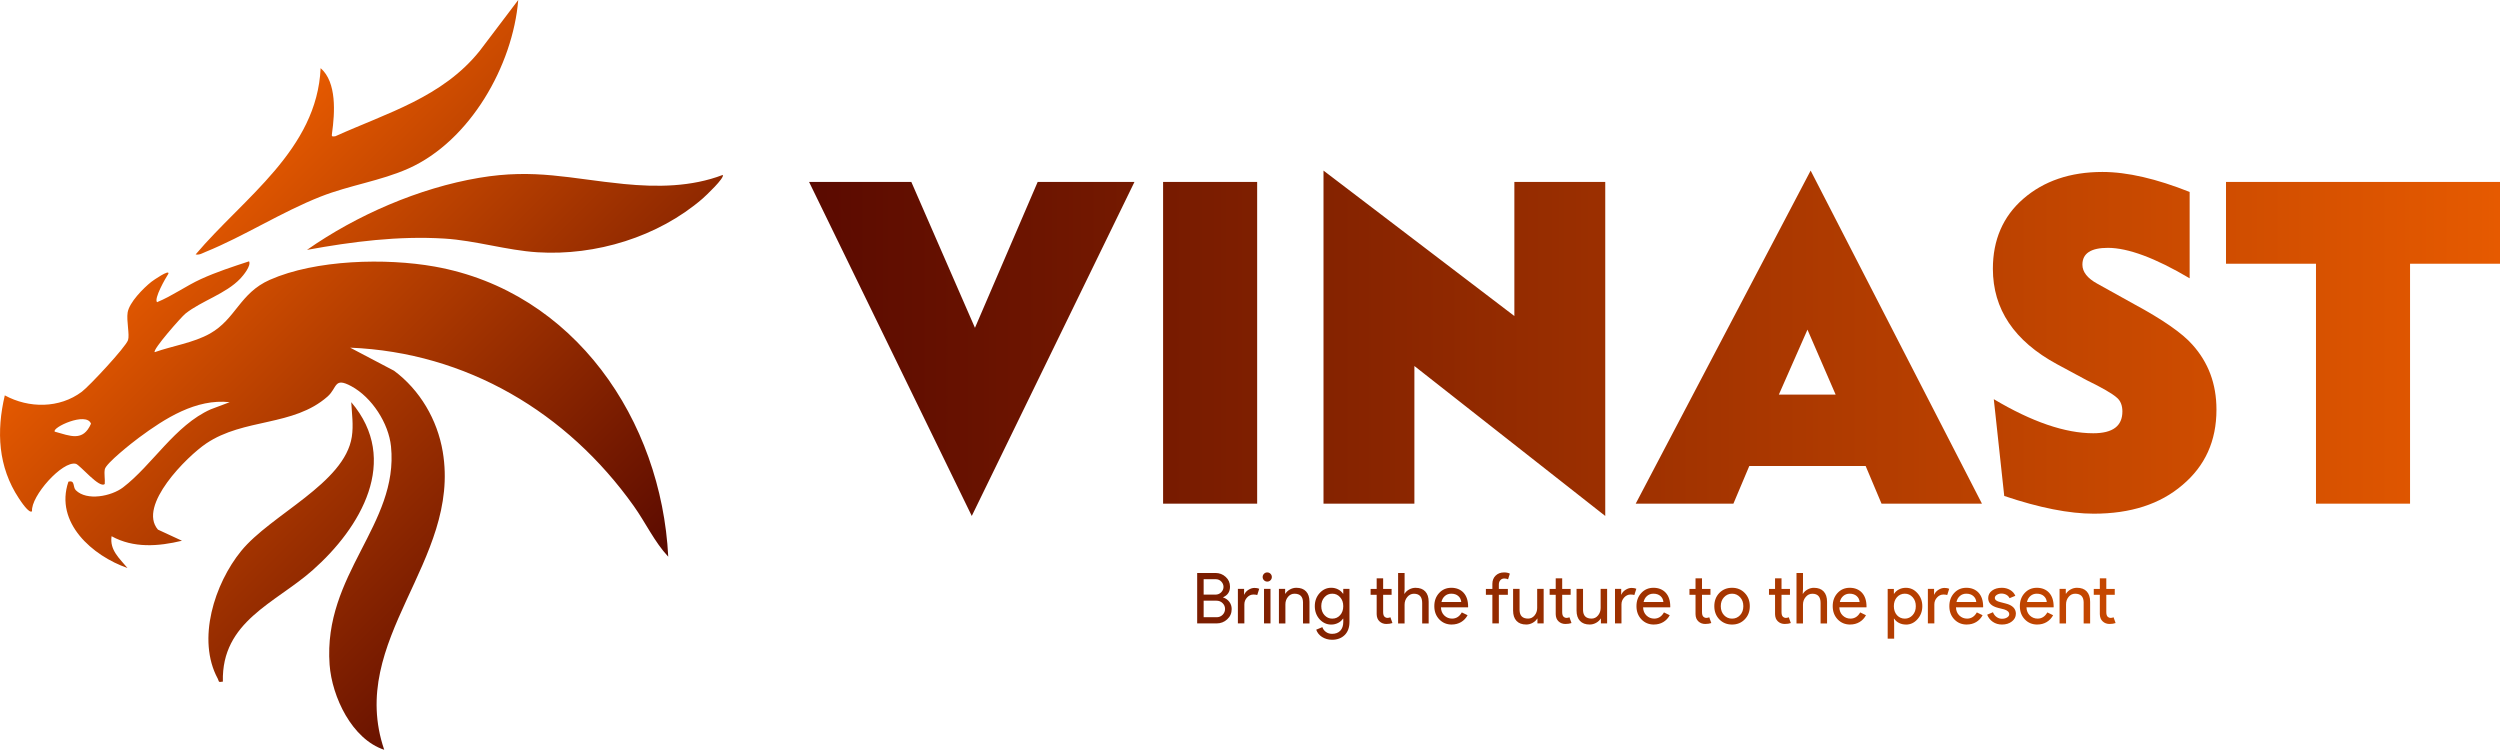
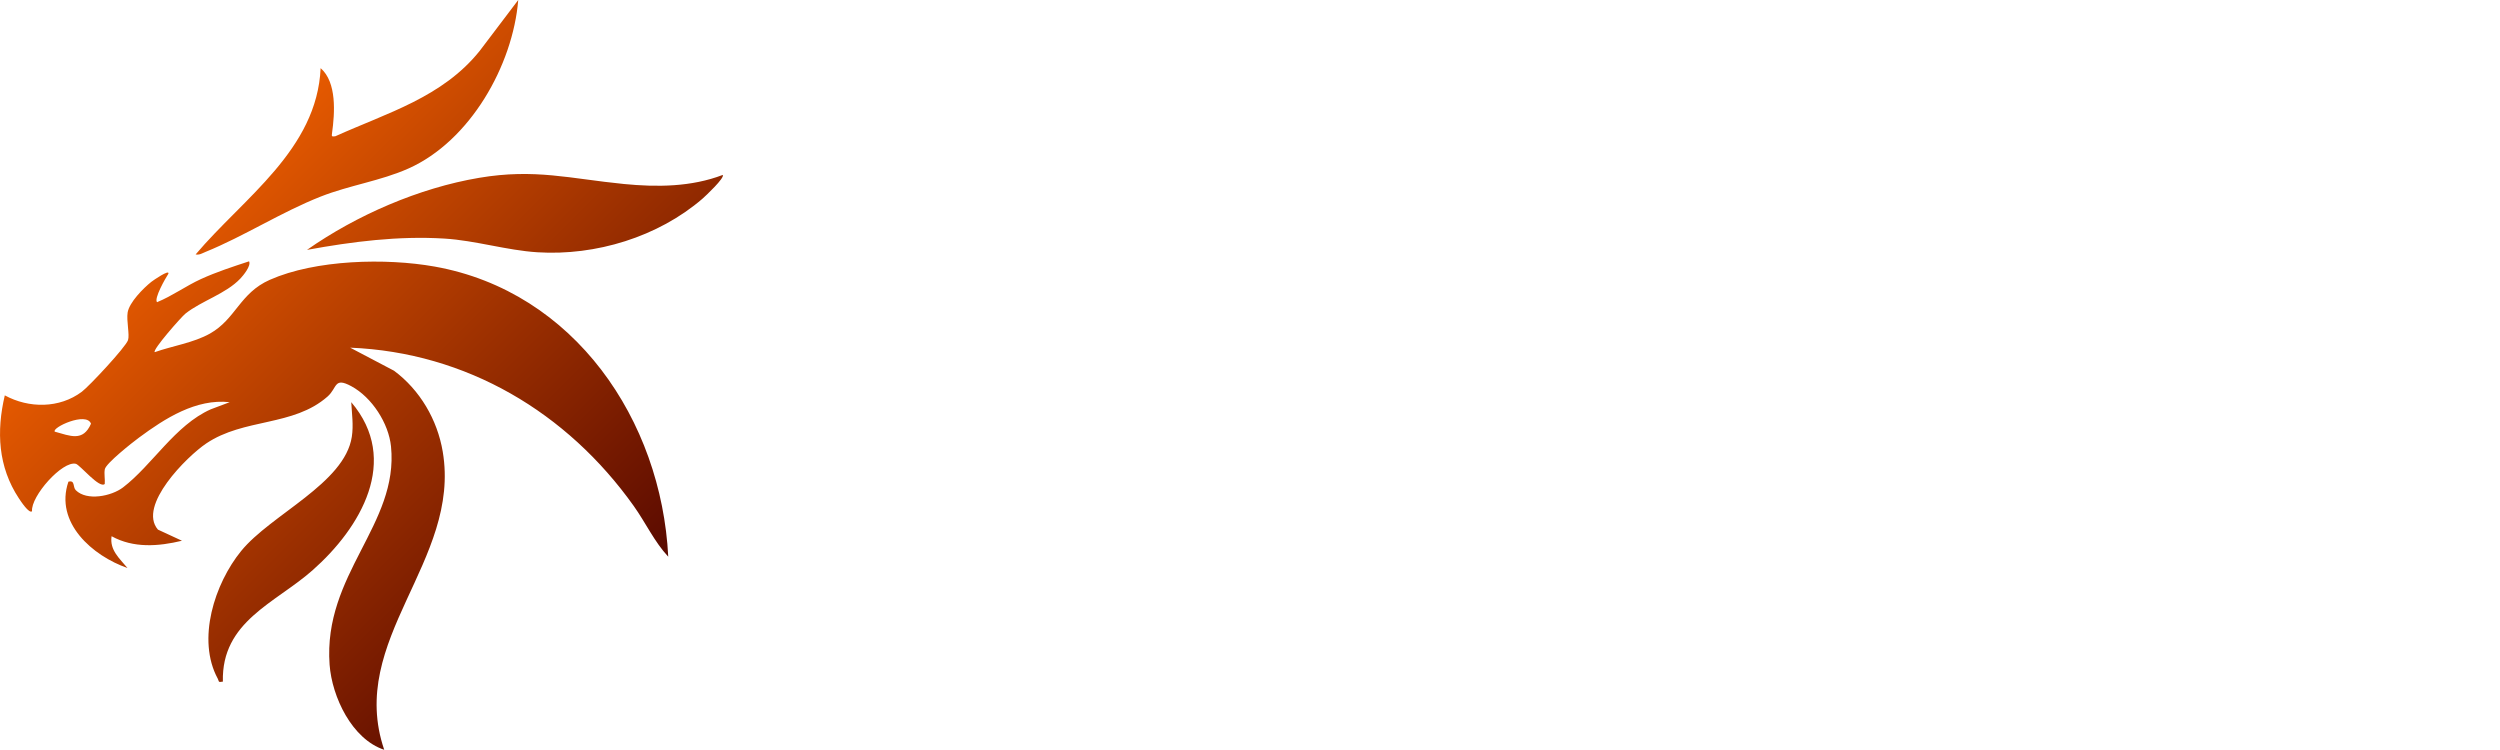
<svg xmlns="http://www.w3.org/2000/svg" id="Layer_1" viewBox="0 0 1100.28 329.99">
  <defs>
    <style>.cls-1{fill:url(#linear-gradient-2);}.cls-2{fill:url(#linear-gradient);}</style>
    <linearGradient id="linear-gradient" x1="92.79" y1="78.31" x2="276.78" y2="262.3" gradientUnits="userSpaceOnUse">
      <stop offset="0" stop-color="#e65a00" />
      <stop offset="1" stop-color="#5a0a00" />
    </linearGradient>
    <linearGradient id="linear-gradient-2" x1="356.09" y1="178.32" x2="1100.28" y2="178.32" gradientUnits="userSpaceOnUse">
      <stop offset="0" stop-color="#5a0a00" />
      <stop offset="1" stop-color="#e65a00" />
    </linearGradient>
  </defs>
  <g id="Dai">
    <path class="cls-2" d="M105.74,122.64c-6.31,6.67-17.1,9.79-24.12,15.38-1.81,1.44-14.67,16.03-13.52,16.97,7.83-2.78,17.03-4.09,24.31-8.18,11.38-6.41,13.09-17.8,26.34-23.66,20.14-8.91,51.14-9.65,72.54-5.83,61.52,10.98,99.8,67.62,102.81,127.68-6.06-6.47-9.97-15-15.18-22.31-29.29-41.18-73.59-67.59-124.81-69.68l19.32,10.16c11.39,8.47,19.04,21.51,21.42,35.58,8.16,48.26-42.28,82.76-25.75,131.24-14.17-4.65-22.99-23.26-24.04-37.45-2.93-39.89,30.49-61.63,27.03-96.03-1.03-10.24-8.42-21.64-17.46-26.53-7.72-4.18-6.11.71-10.49,4.56-15.07,13.25-36.7,9.41-53.37,20.63-8.49,5.72-30.3,27.39-21.26,37.92l10.58,4.9c-10.4,2.51-21.33,3.34-30.98-1.99-.93,6.14,3.58,9.83,6.99,13.99-15.29-5.31-32.18-19.91-25.99-37.99,3.04-.8,1.83,2.34,3.25,3.75,4.88,4.86,15.68,2.65,20.77-1.22,12.87-9.82,22.91-27.4,38.62-34.38l8.35-3.14c-14.82-1.64-28.49,7.14-39.91,15.58-2.92,2.15-14.57,11.33-15.06,13.94-.38,2.02.16,4.39-.03,6.47-2.22,2.27-10.91-8.4-12.7-8.86-5.89-1.51-19.92,14.29-19.3,20.87-1.31,1.2-5.02-4.52-5.8-5.69-9.16-13.86-9.92-29.44-6.19-45.31,10.59,5.77,24.08,5.79,33.9-1.59,3.3-2.48,19.26-19.58,20.33-22.71.79-2.32-.74-8.53-.17-12.14.7-4.47,6.93-10.74,10.46-13.54.74-.59,8.18-5.73,7.47-3.53-1.29,1.96-6.41,10.91-4.99,12.5,6.77-2.77,12.64-7.11,19.32-10.17,6.86-3.14,14.03-5.45,21.19-7.81,1.01,1.92-2.53,6.22-3.87,7.63ZM24.1,189.98c6.82,1.86,12.42,4.57,15.95-3.5-1.99-5.45-17.34,1.71-15.95,3.5ZM274.61,80.98c-23.58-2.32-39.18-6.88-63.74-2.72-26.48,4.48-53.91,16.41-75.77,31.72,19.92-3.64,40.14-6.23,60.49-4.98,13.71.84,27.34,5.17,40.97,6.03,25.62,1.62,53.09-6.77,72.55-23.53,1.37-1.18,9.99-9.3,8.98-10.51-13.83,5.3-28.92,5.42-43.48,3.99ZM90.47,110.86c16.81-6.82,33.46-17.57,50.66-24.34,12.75-5.02,26.41-6.9,38.64-12.36,27.1-12.1,45.92-45.27,48.32-74.17l-17.02,22.47c-16.39,20.38-40.64,27.2-63.49,37.51-1.61.2-1.66.14-1.44-1.43,1.21-8.79,2.16-22.32-5.03-28.55-1.58,35.87-33.91,57.06-55.01,81.99,1.71.33,2.92-.53,4.37-1.12ZM137.57,250.97c21.15-18.68,38.75-48.42,17.02-73.97.27,5.04,1.04,10.12.25,15.24-3.18,20.55-35.58,34.14-48.72,50.28-11.63,14.28-19.67,38.92-10.26,56.2.64,1.17-.03,1.69,2.23,1.27-.66-26.5,23.05-34.51,39.48-49.02Z" />
-     <path class="cls-1" d="M401.09,80.08l28,64.2,27.6-64.2h42.6l-71.6,147-71.6-147h45ZM511.89,80.08h41.4v141.6h-41.4V80.08ZM582.49,75.08l84,64v-59h40v147l-84-66v60.6h-40V75.08ZM828.09,221.68l-7-16.6h-51.2l-7,16.6h-43l77-146.6,75.4,146.6h-44.2ZM795.49,145.08l-12.6,28.6h25l-12.4-28.6ZM963.69,122.48c-15.2-9-27.2-13.4-36-13.4-7.4,0-11.2,2.4-11.2,7.4,0,3.2,2.2,6,6.6,8.4l16.2,9c12.6,6.8,21.2,12.8,25.6,17.8,7,7.8,10.6,17.2,10.6,28.6,0,13.8-5,24.8-15,33.2-9.8,8.4-22.8,12.6-39,12.6-10.8,0-24-2.6-39.4-7.8l-4.6-42.6c16.8,10,31.4,15,43.8,15,8.6,0,12.8-3.2,12.8-9.6,0-2.6-.8-4.8-2.6-6.2-1.8-1.6-6.2-4.2-13.2-7.6l-13-7c-18.8-10.2-28.2-24.2-28.2-42,0-12.6,4.4-23,13.4-30.8s20.6-11.8,34.8-11.8c11,0,23.8,3,38.4,8.8v38ZM1019.29,116.08h-39.6v-36h120.6v36h-39.6v105.6h-41.4v-105.6ZM526.89,274.37v-22.2h8.03c1.76,0,3.27.58,4.53,1.74,1.26,1.14,1.89,2.57,1.89,4.31,0,2.19-1,3.73-3.01,4.62v.12c1.14.37,2.05,1.02,2.73,1.94.68.92,1.02,1.97,1.02,3.15,0,1.82-.66,3.33-1.98,4.53-1.28,1.2-2.86,1.8-4.74,1.8h-8.46ZM529.74,254.91v6.79h5.18c1.01,0,1.86-.34,2.54-1.02.68-.7,1.02-1.5,1.02-2.39s-.33-1.65-.99-2.36c-.66-.68-1.48-1.02-2.45-1.02h-5.3ZM529.74,264.36v7.29h5.74c1.03,0,1.91-.36,2.63-1.09.7-.72,1.05-1.58,1.05-2.57s-.36-1.82-1.08-2.54-1.63-1.08-2.73-1.08h-5.61ZM547.66,274.37h-2.85v-15.19h2.73v2.48h.12c.29-.81.88-1.49,1.78-2.06.9-.57,1.78-.85,2.65-.85s1.53.12,2.11.37l-.87,2.76c-.35-.14-.91-.22-1.67-.22-1.08,0-2.01.43-2.81,1.3s-1.19,1.88-1.19,3.04v8.37ZM559.75,253.95c0,.56-.2,1.03-.59,1.43s-.87.59-1.43.59-1.03-.2-1.43-.59c-.39-.39-.59-.87-.59-1.43s.2-1.03.59-1.43.87-.59,1.43-.59,1.03.2,1.43.59c.39.39.59.87.59,1.43ZM559.16,259.18v15.19h-2.85v-15.19h2.85ZM562.88,259.18h2.73v2.11h.12c.43-.74,1.1-1.36,2-1.86.9-.5,1.83-.74,2.8-.74,1.86,0,3.29.53,4.29,1.6,1,1.07,1.5,2.58,1.5,4.54v9.55h-2.85v-9.36c-.06-2.48-1.31-3.72-3.75-3.72-1.14,0-2.09.46-2.85,1.38-.77.92-1.15,2.02-1.15,3.3v8.4h-2.85v-15.19ZM586.26,281.57c-.85,0-1.64-.11-2.39-.33-.74-.22-1.42-.52-2.03-.91-.61-.39-1.13-.86-1.57-1.4-.43-.54-.77-1.14-.99-1.8l2.7-1.12c.31.89.85,1.6,1.61,2.14.76.54,1.65.81,2.67.81,1.55,0,2.76-.46,3.63-1.39.87-.93,1.3-2.21,1.3-3.84v-1.46h-.12c-.54.81-1.27,1.44-2.19,1.91-.92.46-1.92.7-2.99.7-1.98,0-3.69-.78-5.12-2.33-1.41-1.59-2.11-3.51-2.11-5.77s.7-4.16,2.11-5.74c1.43-1.57,3.13-2.36,5.12-2.36,1.07,0,2.07.23,2.99.7.92.46,1.65,1.1,2.19,1.91h.12v-2.11h2.73v14.54c0,2.44-.69,4.35-2.08,5.74s-3.27,2.11-5.58,2.11ZM586.35,272.27c1.41,0,2.55-.51,3.44-1.52.93-1.01,1.39-2.33,1.39-3.97s-.46-2.9-1.39-3.94c-.91-1.03-2.06-1.55-3.44-1.55s-2.51.52-3.44,1.55c-.93,1.03-1.4,2.35-1.4,3.94s.46,2.92,1.4,3.94c.93,1.03,2.08,1.55,3.44,1.55ZM610.22,274.62c-1.24,0-2.27-.38-3.08-1.15-.82-.76-1.23-1.83-1.25-3.19v-8.49h-2.67v-2.6h2.67v-4.65h2.85v4.65h3.72v2.6h-3.72v7.56c0,1.01.2,1.7.59,2.06.39.36.84.54,1.33.54.23,0,.45-.03.67-.08s.42-.12.6-.2l.9,2.54c-.74.27-1.61.4-2.6.4ZM615.33,252.18h2.85v7.01l-.12,2.11h.12c.43-.74,1.1-1.36,2-1.86.9-.5,1.83-.74,2.8-.74,1.86,0,3.29.53,4.29,1.6,1,1.07,1.5,2.58,1.5,4.54v9.55h-2.85v-8.99c0-2.73-1.21-4.09-3.63-4.09-1.16,0-2.13.48-2.93,1.44s-1.19,2.08-1.19,3.36v8.28h-2.85v-22.2ZM638.95,274.87c-2.23,0-4.07-.76-5.52-2.29-1.45-1.53-2.17-3.46-2.17-5.8s.7-4.24,2.11-5.78c1.41-1.54,3.2-2.31,5.39-2.31s4.04.73,5.38,2.18c1.33,1.46,2,3.5,2,6.12l-.03.31h-11.93c.04,1.49.54,2.69,1.49,3.6.95.91,2.09,1.36,3.41,1.36,1.82,0,3.25-.91,4.28-2.73l2.54,1.24c-.68,1.28-1.63,2.28-2.84,3.01-1.21.72-2.58,1.08-4.11,1.08ZM634.4,264.95h8.71c-.08-1.05-.51-1.93-1.29-2.62-.78-.69-1.81-1.04-3.12-1.04-1.07,0-2,.33-2.77.99-.77.66-1.29,1.55-1.53,2.67ZM661.96,251.93c1.03,0,1.88.18,2.54.53l-.78,2.51c-.5-.25-1.05-.37-1.67-.37-.7,0-1.28.24-1.72.73-.44.49-.67,1.13-.67,1.94v1.92h3.97v2.6h-3.97v12.59h-2.85v-12.59h-2.85v-2.6h2.85v-2.2c0-1.51.48-2.73,1.44-3.66s2.2-1.4,3.71-1.4ZM679.38,274.37h-2.73v-2.11h-.12c-.43.74-1.1,1.36-2,1.86-.9.5-1.83.74-2.81.74-1.86,0-3.29-.53-4.29-1.6s-1.5-2.58-1.5-4.54v-9.55h2.85v9.36c.06,2.48,1.31,3.72,3.75,3.72,1.14,0,2.09-.46,2.85-1.38.76-.92,1.15-2.02,1.15-3.3v-8.4h2.85v15.19ZM689.02,274.62c-1.24,0-2.27-.38-3.08-1.15-.82-.76-1.23-1.83-1.25-3.19v-8.49h-2.67v-2.6h2.67v-4.65h2.85v4.65h3.72v2.6h-3.72v7.56c0,1.01.2,1.7.59,2.06.39.36.84.54,1.33.54.23,0,.45-.03.67-.08s.42-.12.6-.2l.9,2.54c-.74.27-1.61.4-2.6.4ZM707.31,274.37h-2.73v-2.11h-.12c-.43.74-1.1,1.36-2,1.86-.9.5-1.83.74-2.81.74-1.86,0-3.29-.53-4.29-1.6s-1.5-2.58-1.5-4.54v-9.55h2.85v9.36c.06,2.48,1.31,3.72,3.75,3.72,1.14,0,2.09-.46,2.85-1.38.76-.92,1.15-2.02,1.15-3.3v-8.4h2.85v15.19ZM713.63,274.37h-2.85v-15.19h2.73v2.48h.12c.29-.81.88-1.49,1.78-2.06.9-.57,1.78-.85,2.65-.85s1.53.12,2.11.37l-.87,2.76c-.35-.14-.91-.22-1.67-.22-1.08,0-2.01.43-2.81,1.3s-1.19,1.88-1.19,3.04v8.37ZM727.92,274.87c-2.23,0-4.07-.76-5.52-2.29-1.45-1.53-2.17-3.46-2.17-5.8s.7-4.24,2.11-5.78c1.41-1.54,3.2-2.31,5.39-2.31s4.04.73,5.38,2.18c1.33,1.46,2,3.5,2,6.12l-.03.31h-11.93c.04,1.49.54,2.69,1.49,3.6.95.91,2.09,1.36,3.41,1.36,1.82,0,3.25-.91,4.28-2.73l2.54,1.24c-.68,1.28-1.63,2.28-2.84,3.01-1.21.72-2.58,1.08-4.11,1.08ZM723.37,264.95h8.71c-.08-1.05-.51-1.93-1.29-2.62-.78-.69-1.81-1.04-3.12-1.04-1.07,0-2,.33-2.77.99-.77.66-1.29,1.55-1.53,2.67ZM750.55,274.62c-1.24,0-2.27-.38-3.08-1.15-.82-.76-1.23-1.83-1.25-3.19v-8.49h-2.67v-2.6h2.67v-4.65h2.85v4.65h3.72v2.6h-3.72v7.56c0,1.01.2,1.7.59,2.06.39.36.84.54,1.33.54.23,0,.45-.03.67-.08s.42-.12.6-.2l.9,2.54c-.74.27-1.61.4-2.6.4ZM754.49,266.78c0-2.33.73-4.27,2.2-5.8,1.49-1.53,3.36-2.29,5.61-2.29s4.11.76,5.58,2.29c1.49,1.53,2.23,3.46,2.23,5.8s-.74,4.29-2.23,5.8c-1.47,1.53-3.33,2.29-5.58,2.29s-4.12-.76-5.61-2.29c-1.47-1.53-2.2-3.46-2.2-5.8ZM757.34,266.78c0,1.63.48,2.96,1.43,3.97.95,1.01,2.13,1.52,3.53,1.52s2.58-.51,3.53-1.52c.95-1.01,1.43-2.33,1.43-3.97s-.48-2.92-1.43-3.94c-.97-1.03-2.15-1.55-3.53-1.55s-2.56.52-3.53,1.55c-.95,1.01-1.43,2.33-1.43,3.94ZM785.55,274.62c-1.24,0-2.27-.38-3.08-1.15-.82-.76-1.23-1.83-1.25-3.19v-8.49h-2.67v-2.6h2.67v-4.65h2.85v4.65h3.72v2.6h-3.72v7.56c0,1.01.2,1.7.59,2.06.39.36.84.54,1.33.54.23,0,.45-.03.67-.08s.42-.12.6-.2l.9,2.54c-.74.27-1.61.4-2.6.4ZM790.67,252.18h2.85v7.01l-.12,2.11h.12c.43-.74,1.1-1.36,2-1.86.9-.5,1.83-.74,2.8-.74,1.86,0,3.29.53,4.29,1.6,1,1.07,1.5,2.58,1.5,4.54v9.55h-2.85v-8.99c0-2.73-1.21-4.09-3.63-4.09-1.16,0-2.13.48-2.93,1.44s-1.19,2.08-1.19,3.36v8.28h-2.85v-22.2ZM814.29,274.87c-2.23,0-4.07-.76-5.52-2.29-1.45-1.53-2.17-3.46-2.17-5.8s.7-4.24,2.11-5.78c1.41-1.54,3.2-2.31,5.39-2.31s4.04.73,5.38,2.18c1.33,1.46,2,3.5,2,6.12l-.03.31h-11.93c.04,1.49.54,2.69,1.49,3.6.95.91,2.09,1.36,3.41,1.36,1.82,0,3.25-.91,4.28-2.73l2.54,1.24c-.68,1.28-1.63,2.28-2.84,3.01-1.21.72-2.58,1.08-4.11,1.08ZM809.73,264.95h8.71c-.08-1.05-.51-1.93-1.29-2.62-.78-.69-1.81-1.04-3.12-1.04-1.07,0-2,.33-2.77.99-.77.66-1.29,1.55-1.53,2.67ZM838.81,274.87c-1.12,0-2.13-.24-3.05-.71-.92-.48-1.63-1.11-2.12-1.89h-.12l.12,2.11v6.7h-2.85v-21.89h2.73v2.11h.12c.5-.79,1.2-1.42,2.12-1.89.92-.48,1.94-.71,3.05-.71,2,0,3.7.79,5.08,2.36,1.43,1.59,2.14,3.5,2.14,5.74s-.71,4.16-2.14,5.73c-1.38,1.57-3.08,2.36-5.08,2.36ZM838.34,272.27c1.36,0,2.51-.52,3.44-1.55.93-1.01,1.39-2.33,1.39-3.94s-.46-2.9-1.39-3.94c-.93-1.03-2.08-1.55-3.44-1.55s-2.54.52-3.47,1.55c-.91,1.03-1.36,2.35-1.36,3.94s.45,2.93,1.36,3.97c.93,1.01,2.09,1.52,3.47,1.52ZM851.33,274.37h-2.85v-15.19h2.73v2.48h.12c.29-.81.88-1.49,1.78-2.06.9-.57,1.78-.85,2.65-.85s1.53.12,2.11.37l-.87,2.76c-.35-.14-.91-.22-1.67-.22-1.08,0-2.01.43-2.81,1.3s-1.19,1.88-1.19,3.04v8.37ZM865.62,274.87c-2.23,0-4.07-.76-5.52-2.29-1.45-1.53-2.17-3.46-2.17-5.8s.7-4.24,2.11-5.78c1.41-1.54,3.2-2.31,5.39-2.31s4.04.73,5.38,2.18c1.33,1.46,2,3.5,2,6.12l-.03.31h-11.93c.04,1.49.54,2.69,1.49,3.6.95.91,2.09,1.36,3.41,1.36,1.82,0,3.25-.91,4.28-2.73l2.54,1.24c-.68,1.28-1.63,2.28-2.84,3.01-1.21.72-2.58,1.08-4.11,1.08ZM861.07,264.95h8.71c-.08-1.05-.51-1.93-1.29-2.62-.78-.69-1.81-1.04-3.12-1.04-1.07,0-2,.33-2.77.99-.77.66-1.29,1.55-1.53,2.67ZM887.2,270.16c0,1.32-.58,2.44-1.74,3.35s-2.61,1.36-4.37,1.36c-1.53,0-2.87-.4-4.03-1.19-1.16-.8-1.98-1.84-2.48-3.15l2.54-1.08c.37.91.91,1.62,1.63,2.12.71.51,1.49.76,2.34.76.91,0,1.67-.2,2.28-.59s.92-.86.92-1.4c0-.97-.74-1.68-2.23-2.14l-2.6-.65c-2.96-.74-4.43-2.17-4.43-4.28,0-1.38.56-2.5,1.69-3.33,1.13-.84,2.57-1.25,4.33-1.25,1.34,0,2.56.32,3.64.96,1.08.64,1.84,1.5,2.28,2.57l-2.54,1.05c-.29-.64-.76-1.14-1.41-1.5-.65-.36-1.38-.54-2.19-.54-.74,0-1.41.19-2,.56s-.88.83-.88,1.36c0,.87.82,1.49,2.45,1.86l2.29.59c3.02.74,4.53,2.26,4.53,4.56ZM896.65,274.87c-2.23,0-4.07-.76-5.52-2.29-1.45-1.53-2.17-3.46-2.17-5.8s.7-4.24,2.11-5.78c1.41-1.54,3.2-2.31,5.39-2.31s4.04.73,5.38,2.18c1.33,1.46,2,3.5,2,6.12l-.03.31h-11.93c.04,1.49.54,2.69,1.49,3.6.95.91,2.09,1.36,3.41,1.36,1.82,0,3.25-.91,4.28-2.73l2.54,1.24c-.68,1.28-1.63,2.28-2.84,3.01-1.21.72-2.58,1.08-4.11,1.08ZM892.1,264.95h8.71c-.08-1.05-.51-1.93-1.29-2.62-.78-.69-1.81-1.04-3.12-1.04-1.07,0-2,.33-2.77.99-.77.66-1.29,1.55-1.53,2.67ZM906.45,259.18h2.73v2.11h.12c.43-.74,1.1-1.36,2-1.86.9-.5,1.83-.74,2.8-.74,1.86,0,3.29.53,4.29,1.6,1,1.07,1.5,2.58,1.5,4.54v9.55h-2.85v-9.36c-.06-2.48-1.31-3.72-3.75-3.72-1.14,0-2.09.46-2.85,1.38-.77.92-1.15,2.02-1.15,3.3v8.4h-2.85v-15.19ZM928.49,274.62c-1.24,0-2.27-.38-3.08-1.15-.82-.76-1.23-1.83-1.25-3.19v-8.49h-2.67v-2.6h2.67v-4.65h2.85v4.65h3.72v2.6h-3.72v7.56c0,1.01.2,1.7.59,2.06.39.36.84.54,1.33.54.23,0,.45-.03.67-.08s.42-.12.6-.2l.9,2.54c-.74.27-1.61.4-2.6.4Z" />
  </g>
</svg>